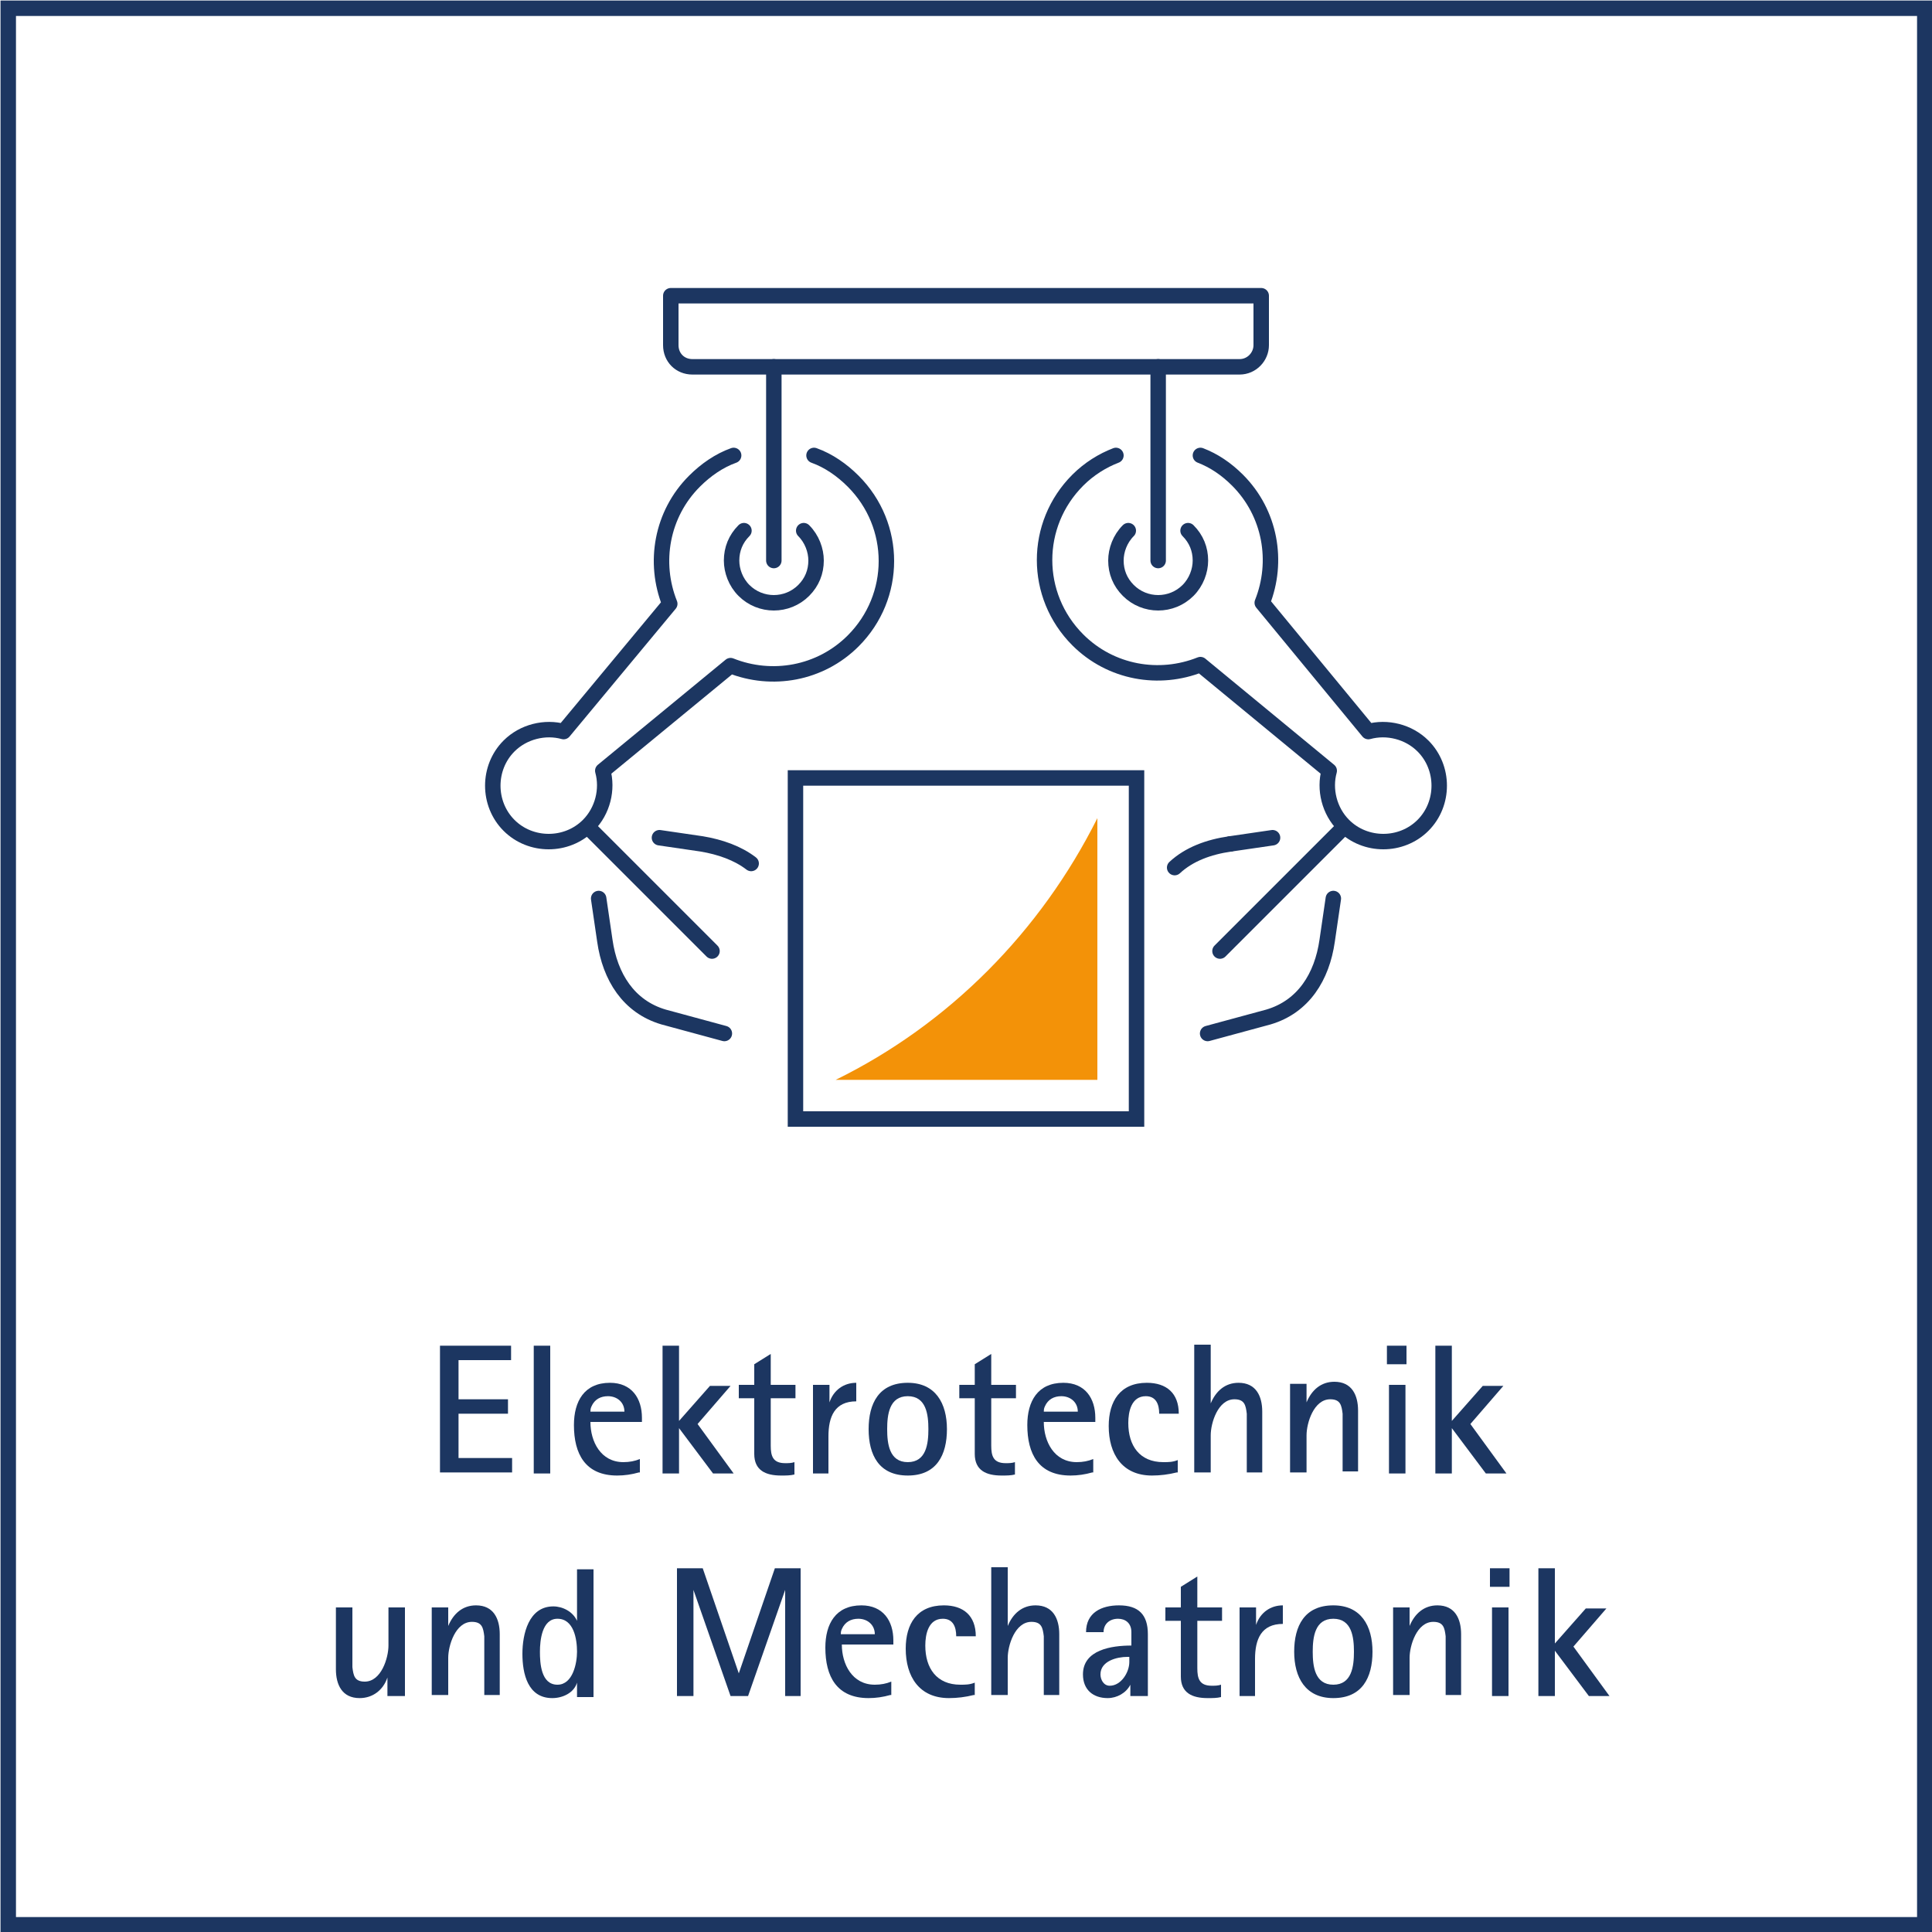
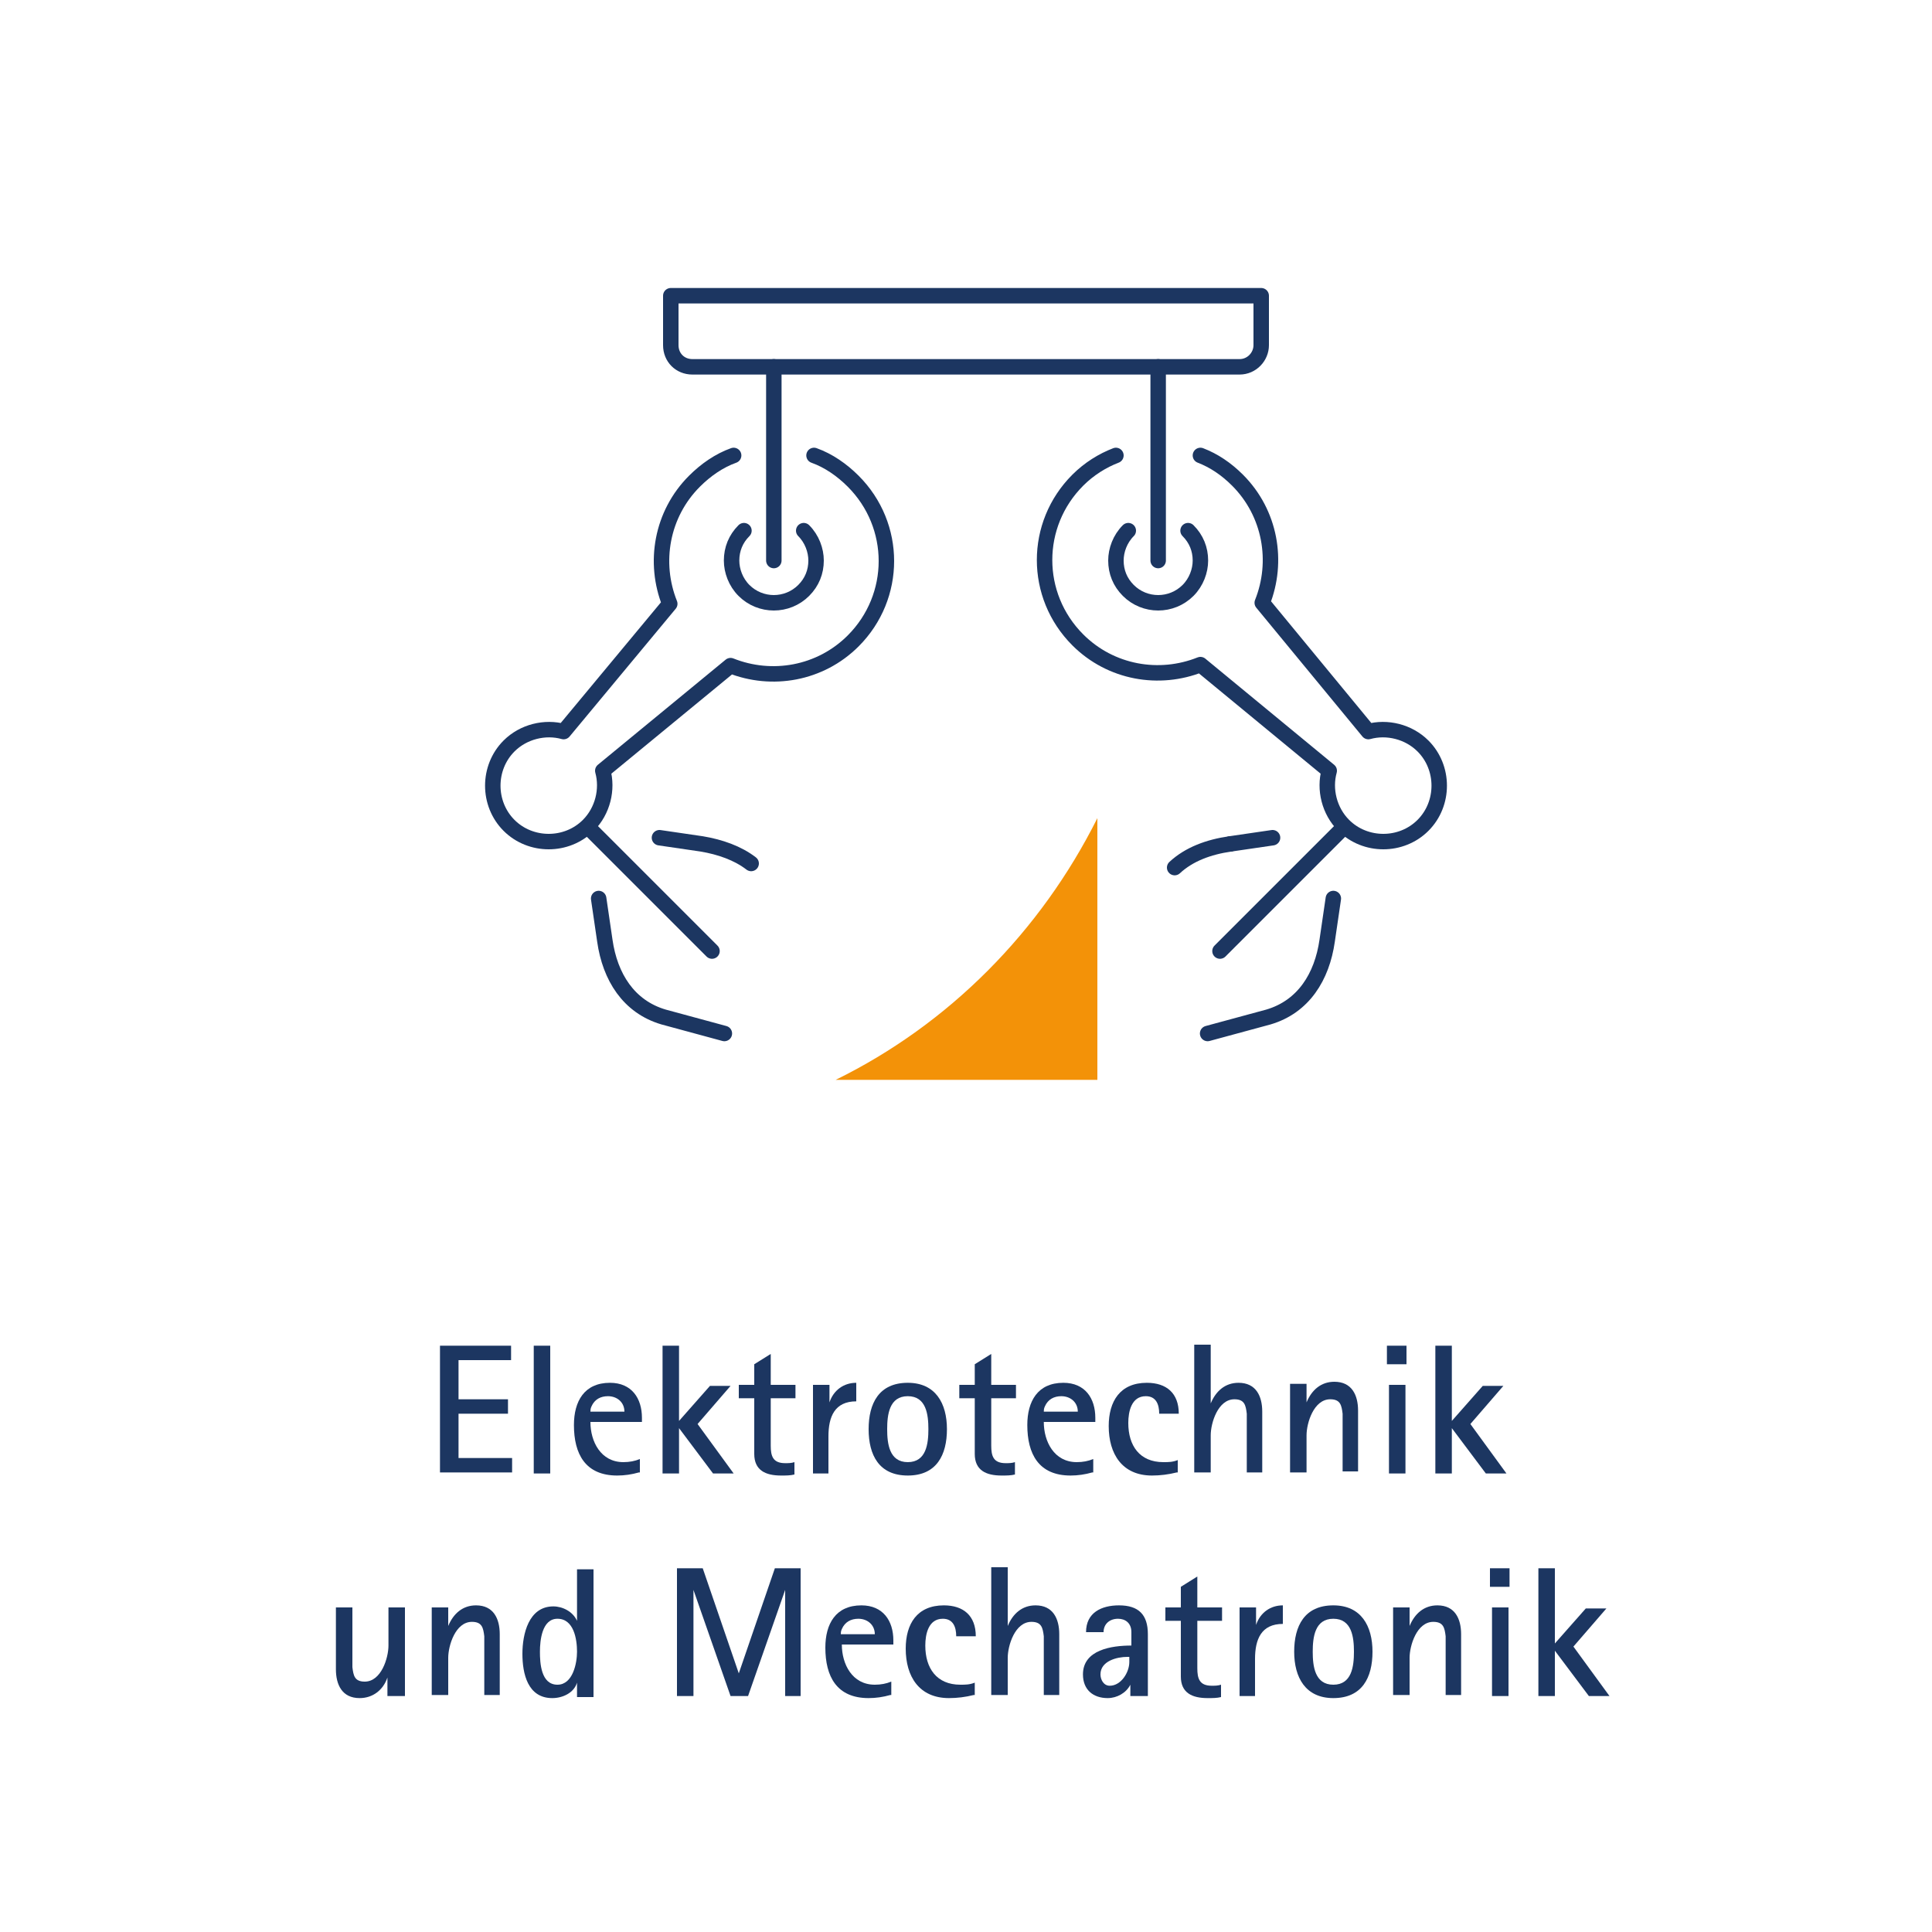
<svg xmlns="http://www.w3.org/2000/svg" version="1.1" id="Ebene_1" x="0px" y="0px" viewBox="0 0 187.5 187.5" style="enable-background:new 0 0 187.5 187.5;" xml:space="preserve">
  <style type="text/css">
	.st0{fill:none;stroke:#1C3661;stroke-width:1.5;stroke-miterlimit:10;}
	.st1{fill:none;}
	.st2{fill:#1C3661;}
	.st3{fill:none;stroke:#1C3661;stroke-width:1.5;stroke-linecap:round;stroke-miterlimit:10;}
	.st4{fill:#F39208;}
	.st5{fill:none;stroke:#1C3661;stroke-width:1.5;stroke-linecap:round;stroke-linejoin:round;stroke-miterlimit:10;}
</style>
  <g>
-     <rect x="0.8" y="0.8" class="st0" width="186" height="186" />
    <g>
      <rect x="13.3" y="130.6" class="st1" width="161" height="34.4" />
      <path class="st2" d="M42.7,143v-12.4h6.9v1.4h-5.1v3.8h4.8v1.4h-4.8v4.3h5.2v1.4H42.7z" />
      <path class="st2" d="M51.8,143v-12.4h1.6V143H51.8z" />
      <path class="st2" d="M62,142.9c-0.7,0.2-1.4,0.3-2.1,0.3c-3.1,0-4.2-2.1-4.2-4.9c0-2.3,1-4.1,3.5-4.1c2.1,0,3.1,1.5,3.1,3.4v0.4    h-5c0,1.9,1,3.9,3.2,3.9c0.6,0,1.1-0.1,1.6-0.3V142.9z M60.6,137c0-0.9-0.7-1.5-1.6-1.5c-0.7,0-1.3,0.3-1.6,1    c-0.1,0.2-0.1,0.4-0.1,0.5H60.6z" />
      <path class="st2" d="M69.2,143l-3.3-4.4h0v4.4h-1.6v-12.4h1.6v7.3l3-3.4h2l-3.2,3.7l3.5,4.8H69.2z" />
      <path class="st2" d="M77.1,143.1c-0.4,0.1-0.8,0.1-1.3,0.1c-1.5,0-2.6-0.5-2.6-2.1v-5.4h-1.5v-1.3h1.5v-2l1.6-1v3h2.4v1.3h-2.4    v4.6c0,1,0.2,1.7,1.4,1.7c0.3,0,0.6,0,0.9-0.1V143.1z" />
      <path class="st2" d="M78.9,143v-8.6h1.6v1.7h0c0.4-1.2,1.4-1.9,2.6-1.9v1.8c-2.1,0-2.7,1.5-2.7,3.4v3.6H78.9z" />
      <path class="st2" d="M84.3,138.7c0-2.5,1-4.5,3.8-4.5c2.7,0,3.8,2,3.8,4.5c0,2.5-1,4.5-3.8,4.5C85.3,143.2,84.3,141.2,84.3,138.7z     M90.1,138.7c0-1.4-0.2-3.2-2-3.2c-1.8,0-2,1.8-2,3.2c0,1.4,0.2,3.2,2,3.2C89.9,141.9,90.1,140.1,90.1,138.7z" />
      <path class="st2" d="M98.5,143.1c-0.4,0.1-0.8,0.1-1.3,0.1c-1.5,0-2.6-0.5-2.6-2.1v-5.4h-1.5v-1.3h1.5v-2l1.6-1v3h2.4v1.3h-2.4    v4.6c0,1,0.2,1.7,1.4,1.7c0.3,0,0.6,0,0.9-0.1V143.1z" />
      <path class="st2" d="M106,142.9c-0.7,0.2-1.4,0.3-2.1,0.3c-3.1,0-4.2-2.1-4.2-4.9c0-2.3,1-4.1,3.5-4.1c2.1,0,3.1,1.5,3.1,3.4v0.4    h-5c0,1.9,1,3.9,3.2,3.9c0.6,0,1.1-0.1,1.6-0.3V142.9z M104.6,137c0-0.9-0.7-1.5-1.6-1.5c-0.7,0-1.3,0.3-1.6,1    c-0.1,0.2-0.1,0.4-0.1,0.5H104.6z" />
      <path class="st2" d="M114.2,142.9c-0.8,0.2-1.6,0.3-2.4,0.3c-2.9,0-4.2-2.1-4.2-4.8c0-2.4,1.1-4.2,3.7-4.2c1.9,0,3.1,1,3.1,3h-1.9    c0-0.9-0.3-1.7-1.3-1.7c-1.4,0-1.7,1.5-1.7,2.6c0,2.2,1.1,3.8,3.4,3.8c0.5,0,0.9,0,1.4-0.2V142.9z" />
      <path class="st2" d="M121,143v-4.7c0-0.3,0-0.7,0-1.1c-0.1-0.8-0.2-1.4-1.2-1.4c-1.6,0-2.3,2.3-2.3,3.5v3.6h-1.6v-12.4h1.6v5.7h0    c0.5-1.2,1.4-2,2.7-2c1.7,0,2.3,1.3,2.3,2.8v5.9H121z" />
      <path class="st2" d="M130.3,143v-4.7c0-0.3,0-0.7,0-1.1c-0.1-0.8-0.2-1.4-1.2-1.4c-1.6,0-2.3,2.3-2.3,3.5v3.6h-1.6v-8.6h1.6v1.8h0    c0.5-1.2,1.4-2,2.7-2c1.7,0,2.3,1.3,2.3,2.8v5.9H130.3z" />
      <path class="st2" d="M134.6,132.4v-1.8h1.9v1.8H134.6z M134.8,143v-8.6h1.6v8.6H134.8z" />
      <path class="st2" d="M144.2,143l-3.3-4.4h0v4.4h-1.6v-12.4h1.6v7.3l3-3.4h2l-3.2,3.7l3.5,4.8H144.2z" />
      <path class="st2" d="M37.6,164.6v-1.8h0c-0.4,1.2-1.4,2-2.7,2c-1.7,0-2.3-1.3-2.3-2.8V156h1.6v4.7c0,0.4,0,0.7,0,1.1    c0.1,0.8,0.2,1.4,1.2,1.4c1.6,0,2.3-2.3,2.3-3.5V156h1.6v8.6H37.6z" />
      <path class="st2" d="M47,164.6v-4.7c0-0.3,0-0.7,0-1.1c-0.1-0.8-0.2-1.4-1.2-1.4c-1.6,0-2.3,2.3-2.3,3.5v3.6h-1.6V156h1.6v1.8h0    c0.5-1.2,1.4-2,2.7-2c1.7,0,2.3,1.3,2.3,2.8v5.9H47z" />
      <path class="st2" d="M56,164.6v-1.3h0c-0.3,1-1.4,1.5-2.4,1.5c-2.4,0-2.9-2.4-2.9-4.3s0.6-4.6,3-4.6c0.9,0,1.9,0.5,2.3,1.4h0v-5    h1.6v12.4H56z M56,160.3c0-1.2-0.3-3.2-1.9-3.2c-1.5,0-1.7,2.1-1.7,3.2c0,1.1,0.1,3.2,1.7,3.2C55.6,163.5,56,161.4,56,160.3z" />
      <path class="st2" d="M76.2,164.6v-10.3h0l-3.6,10.3h-1.7l-3.6-10.3h0v10.3h-1.6v-12.4h2.5l3.5,10.2h0l3.5-10.2h2.5v12.4H76.2z" />
      <path class="st2" d="M86.4,164.5c-0.7,0.2-1.4,0.3-2.1,0.3c-3.1,0-4.2-2.1-4.2-4.9c0-2.3,1-4.1,3.5-4.1c2.1,0,3.1,1.5,3.1,3.4v0.4    h-5c0,1.9,1,3.9,3.2,3.9c0.6,0,1.1-0.1,1.6-0.3V164.5z M84.9,158.6c0-0.9-0.7-1.5-1.6-1.5c-0.7,0-1.3,0.3-1.6,1    c-0.1,0.2-0.1,0.4-0.1,0.5H84.9z" />
      <path class="st2" d="M94.5,164.5c-0.8,0.2-1.6,0.3-2.4,0.3c-2.9,0-4.2-2.1-4.2-4.8c0-2.4,1.1-4.2,3.7-4.2c1.9,0,3.1,1,3.1,3h-1.9    c0-0.9-0.3-1.7-1.3-1.7c-1.4,0-1.7,1.5-1.7,2.6c0,2.2,1.1,3.8,3.4,3.8c0.5,0,0.9,0,1.4-0.2V164.5z" />
      <path class="st2" d="M101.3,164.6v-4.7c0-0.3,0-0.7,0-1.1c-0.1-0.8-0.2-1.4-1.2-1.4c-1.6,0-2.3,2.3-2.3,3.5v3.6h-1.6v-12.4h1.6    v5.7h0c0.5-1.2,1.4-2,2.7-2c1.7,0,2.3,1.3,2.3,2.8v5.9H101.3z" />
      <path class="st2" d="M109.7,164.6v-1.1h0c-0.4,0.8-1.3,1.3-2.2,1.3c-1.4,0-2.4-0.8-2.4-2.3c0-2.4,2.8-2.8,4.7-2.8v-1.3    c0-0.9-0.6-1.3-1.3-1.3c-0.8,0-1.4,0.5-1.4,1.3h-1.7c0-1.9,1.5-2.6,3.2-2.6c1.9,0,2.8,0.9,2.8,2.8v6H109.7z M109.7,160.8h-0.3    c-1,0-2.6,0.4-2.6,1.7c0,0.5,0.3,1.1,0.9,1.1c1.1,0,1.9-1.3,1.9-2.3V160.8z" />
      <path class="st2" d="M118.5,164.7c-0.4,0.1-0.8,0.1-1.3,0.1c-1.5,0-2.6-0.5-2.6-2.1v-5.4h-1.5V156h1.5v-2l1.6-1v3h2.4v1.3h-2.4    v4.6c0,1,0.2,1.7,1.4,1.7c0.3,0,0.6,0,0.9-0.1V164.7z" />
      <path class="st2" d="M120.3,164.6V156h1.6v1.7h0c0.4-1.2,1.4-1.9,2.6-1.9v1.8c-2.1,0-2.7,1.5-2.7,3.4v3.6H120.3z" />
      <path class="st2" d="M125.6,160.3c0-2.5,1-4.5,3.8-4.5c2.7,0,3.8,2,3.8,4.5c0,2.5-1,4.5-3.8,4.5    C126.7,164.8,125.6,162.8,125.6,160.3z M131.4,160.3c0-1.4-0.2-3.2-2-3.2s-2,1.8-2,3.2c0,1.4,0.2,3.2,2,3.2    C131.2,163.5,131.4,161.7,131.4,160.3z" />
      <path class="st2" d="M140.3,164.6v-4.7c0-0.3,0-0.7,0-1.1c-0.1-0.8-0.2-1.4-1.2-1.4c-1.6,0-2.3,2.3-2.3,3.5v3.6h-1.6V156h1.6v1.8    h0c0.5-1.2,1.4-2,2.7-2c1.7,0,2.3,1.3,2.3,2.8v5.9H140.3z" />
      <path class="st2" d="M144.6,154v-1.8h1.9v1.8H144.6z M144.8,164.6V156h1.6v8.6H144.8z" />
      <path class="st2" d="M154.2,164.6l-3.3-4.4h0v4.4h-1.6v-12.4h1.6v7.3l3-3.4h2l-3.2,3.7l3.5,4.8H154.2z" />
    </g>
    <g>
-       <rect x="77.2" y="75.5" class="st3" width="33.1" height="33.1" />
      <path class="st4" d="M81.1,104.8L81.1,104.8c11-5.4,19.9-14.4,25.4-25.4l0,0v25.4H81.1z" />
      <path class="st5" d="M67.2,35.6h53.1c1.2,0,2.1-1,2.1-2.1v-4.8H65.1v4.8C65.1,34.7,66,35.6,67.2,35.6z" />
      <line class="st5" x1="123.5" y1="81.3" x2="119.4" y2="81.9" />
      <path class="st5" d="M129.4,87.2l-0.6,4.1c-0.5,3.5-2.3,6.4-5.7,7.4l-5.9,1.6" />
      <path class="st5" d="M119.4,81.9c-2.1,0.3-4,1-5.4,2.3" />
      <line class="st5" x1="130.4" y1="80.3" x2="118.4" y2="92.3" />
      <path class="st5" d="M108.3,44.2c-1.3,0.5-2.6,1.3-3.7,2.4c-4.3,4.3-4.3,11.2,0,15.5c3.2,3.2,7.9,4,11.9,2.4l12.5,10.3    c-0.5,1.8,0,3.9,1.4,5.3c2.1,2.1,5.6,2.1,7.7,0s2.1-5.6,0-7.7c-1.4-1.4-3.5-1.9-5.3-1.4l-10.3-12.5c1.6-4,0.8-8.7-2.4-11.9    c-1.1-1.1-2.3-1.9-3.6-2.4" />
      <path class="st5" d="M115.3,51.5c0.8,0.8,1.2,1.8,1.2,2.9c0,1-0.4,2.1-1.2,2.9c-1.6,1.6-4.2,1.6-5.8,0c-0.8-0.8-1.2-1.8-1.2-2.9    c0-1,0.4-2.1,1.2-2.9" />
      <path class="st5" d="M64,81.3l4.1,0.6c1.8,0.3,3.5,0.9,4.8,1.9" />
      <path class="st5" d="M58.1,87.2l0.6,4.1c0.5,3.5,2.3,6.4,5.7,7.4l5.9,1.6" />
      <line class="st5" x1="57.1" y1="80.3" x2="69.1" y2="92.3" />
      <path class="st5" d="M79,44.2c1.4,0.5,2.7,1.4,3.8,2.5c4.3,4.3,4.3,11.2,0,15.5c-3.2,3.2-7.9,4-11.9,2.4L58.5,74.8    c0.5,1.8,0,3.9-1.4,5.3c-2.1,2.1-5.6,2.1-7.7,0c-2.1-2.1-2.1-5.6,0-7.7c1.4-1.4,3.5-1.9,5.3-1.4L65,58.6c-1.6-4-0.8-8.7,2.4-11.9    c1.1-1.1,2.4-2,3.8-2.5" />
      <path class="st5" d="M72.2,51.5c-0.8,0.8-1.2,1.8-1.2,2.9c0,1,0.4,2.1,1.2,2.9c1.6,1.6,4.2,1.6,5.8,0c0.8-0.8,1.2-1.8,1.2-2.9    c0-1-0.4-2.1-1.2-2.9" />
      <line class="st5" x1="112.4" y1="54.4" x2="112.4" y2="35.6" />
      <line class="st5" x1="75.1" y1="54.4" x2="75.1" y2="35.6" />
    </g>
  </g>
  <g>
</g>
  <g>
</g>
  <g>
</g>
  <g>
</g>
  <g>
</g>
  <g>
</g>
</svg>